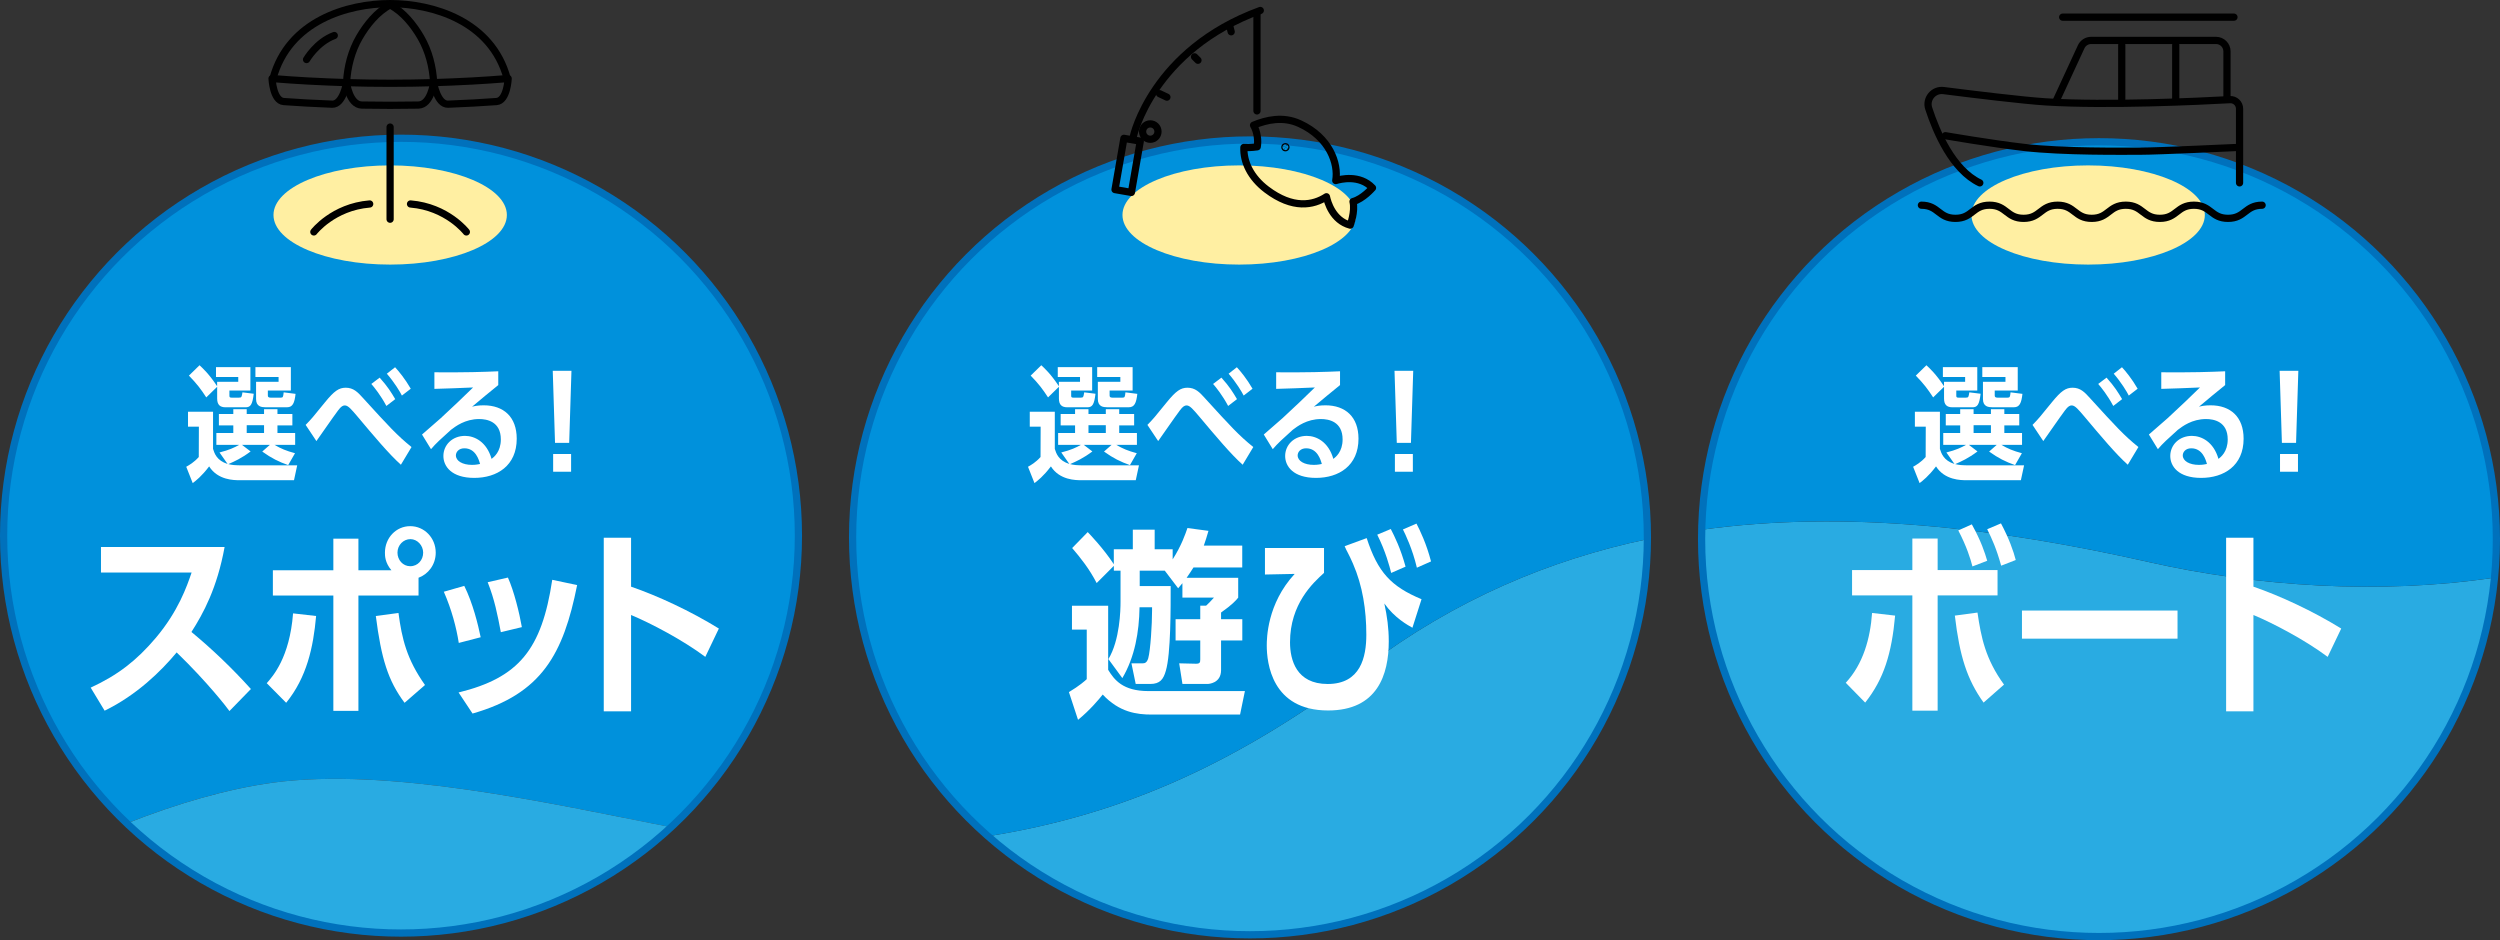
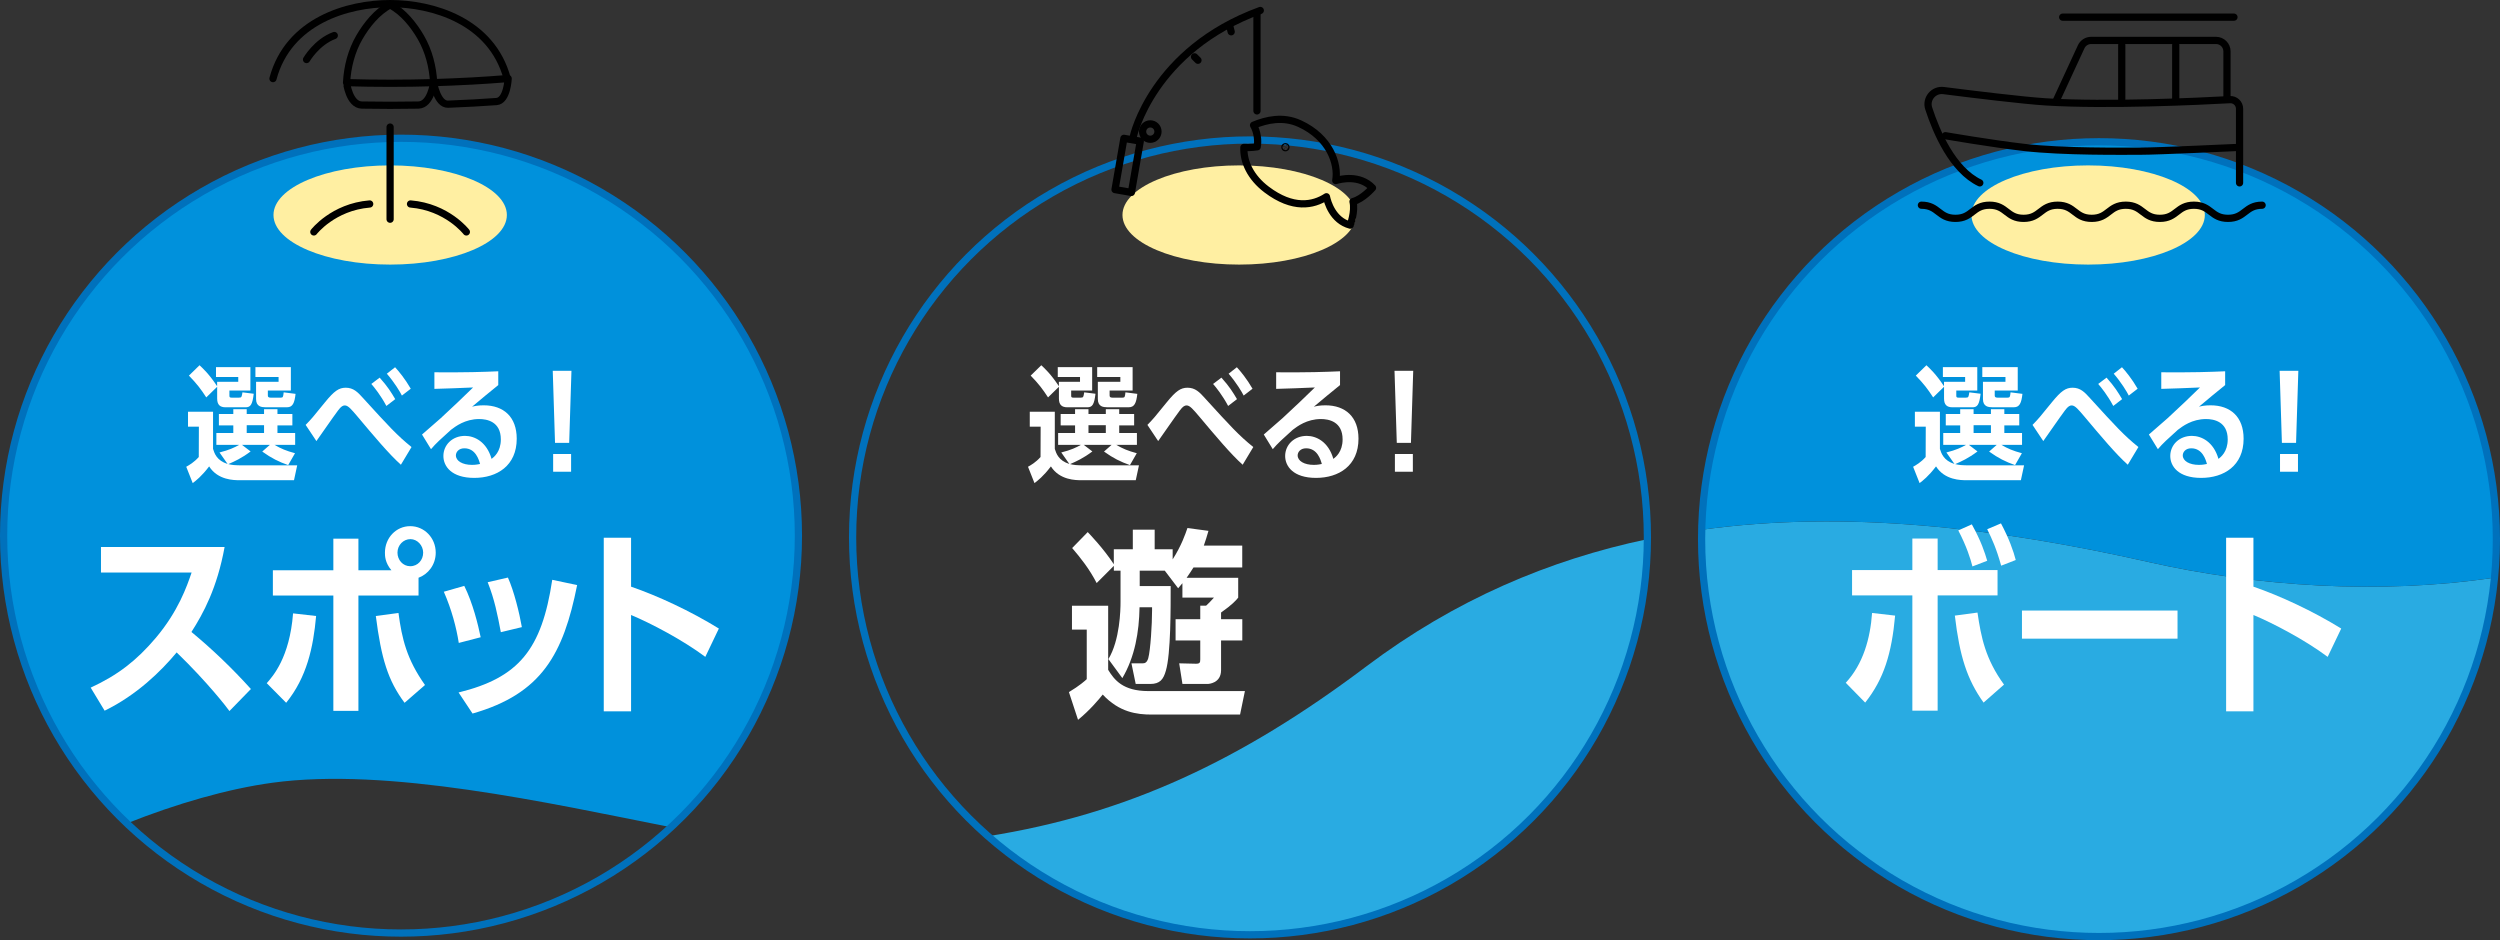
<svg xmlns="http://www.w3.org/2000/svg" id="_レイヤー_2" data-name="レイヤー 2" viewBox="0 0 692 260.24">
  <rect x="0" y="0" width="692" height="260.24" fill="#333333" stroke="none" />
  <defs>
    <style>
      .cls-1 {
        fill: #ffefa2;
      }

      .cls-2 {
        fill: #0091dc;
      }

      .cls-3 {
        stroke: #000;
        stroke-linecap: round;
        stroke-linejoin: round;
      }

      .cls-3, .cls-4 {
        fill: none;
        stroke-width: 2px;
      }

      .cls-5 {
        fill: #fff;
      }

      .cls-6 {
        fill: #29abe2;
      }

      .cls-4 {
        stroke: #0071bc;
        stroke-miterlimit: 10;
      }
    </style>
  </defs>
  <g id="_レイヤー_1-2" data-name="レイヤー 1">
    <g>
      <path class="cls-2" d="M221,148.27c0-60.75-49.25-110-110-110S1,87.52,1,148.27c0,31.33,13.1,59.6,34.12,79.64,13.77-5.46,27.84-9.55,40.31-11.25,31.94-4.35,75.91,5.5,110.31,12.32,21.68-20.09,35.26-48.81,35.26-80.7Z" />
-       <path class="cls-6" d="M75.43,216.66c-12.47,1.7-26.54,5.79-40.31,11.25,19.74,18.81,46.46,30.36,75.88,30.36s55.12-11.12,74.74-29.3c-34.4-6.82-78.37-16.66-110.31-12.32Z" />
      <path class="cls-6" d="M273.5,231.47c19.36,16.98,44.73,27.28,72.5,27.28,60.59,0,109.73-48.98,109.99-109.51-27.14,5.71-53.3,16.78-77.8,35.23-34.72,26.14-66.42,40.91-104.7,46.99Z" />
-       <path class="cls-2" d="M346,38.75c-60.75,0-110,49.25-110,110,0,32.97,14.51,62.56,37.5,82.72,38.28-6.08,69.98-20.85,104.7-46.99,24.5-18.45,50.66-29.52,77.8-35.23,0-.16,0-.33,0-.49,0-60.75-49.25-110-110-110Z" />
+       <path class="cls-2" d="M346,38.75Z" />
      <path class="cls-6" d="M594.82,155.59c-41.75-9.45-83.69-14.51-123.79-8.95-.02.87-.03,1.73-.03,2.6,0,60.75,49.25,110,110,110,57.16,0,104.13-43.59,109.48-99.35-31.89,4.79-65.96,2.42-95.67-4.3Z" />
      <path class="cls-2" d="M581,39.24c-59.88,0-108.58,47.85-109.97,107.4,40.09-5.56,82.04-.49,123.79,8.95,29.71,6.72,63.78,9.1,95.67,4.3.34-3.51.52-7.06.52-10.65,0-60.75-49.25-110-110-110Z" />
      <g>
        <path class="cls-5" d="M82.26,128.82l-.88,4.1h-15.09c-1.47,0-5.99,0-8.4-3.82-2.1,2.77-3.71,3.99-4.55,4.62l-1.79-4.52c.8-.45,2.17-1.23,3.47-2.7l.03-8.4h-3.01v-4.13h6.93v10.29c.39,1.23,1.02,3.22,4.03,4.17l-2.24-3.19c2.7-.67,4.2-1.4,5.43-2.1h-6.3v-3.29h4.69v-2.1h-3.99v-3.15h3.99v-1.33h3.71v1.33h4.8v-1.33h3.71v1.33h4.13v3.15h-4.13v2.1h4.9v3.29h-5.71c1.79,1.05,3.22,1.65,5.67,2.31l-1.89,3.29c-2.59-.91-4.66-1.93-7.18-3.75l2.1-1.85h-7.7l2.38,1.82c-2.59,1.93-4.41,2.73-6.16,3.5.95.25,1.72.35,4.17.35h14.88ZM57.09,109.99c-1.5-2.31-2.59-3.75-4.8-6.02l2.94-2.87c.91.84,2.7,2.49,4.87,5.81v-1.23h5.85v-1.33h-6.16v-2.73h9.52v6.48h-5.81v1.3c0,.46,0,.67.6.67h2.03c.77,0,.77-.18.98-1.47l3.12.39c-.35,3.01-.88,3.75-2.24,3.75h-5.53c-1.54,0-2.35-.67-2.35-2.42v-3.26l-3.01,2.94ZM68.29,117.69v2.17h4.8v-2.17h-4.8ZM80.51,101.62v6.48h-6.37v1.3c0,.39.07.67.77.67h2.77c.67,0,.7-.18.84-1.47l3.29.42c-.28,2.56-.81,3.71-2.35,3.71h-5.95c-1.09,0-2.63-.14-2.63-2.28v-4.76h6.23v-1.33h-6.41v-2.73h9.8Z" />
        <path class="cls-5" d="M110.97,128.64c-3.26-2.91-7.46-7.91-12.04-13.37-1.61-1.89-2.56-3.05-3.47-3.05-.49,0-1.02.21-1.89,1.4-1.72,2.31-4.31,6.13-5.99,8.47l-2.98-4.48c1.68-1.72,1.93-2.03,5.39-6.3,2.52-3.08,3.81-3.99,5.71-3.99,2.14,0,3.33,1.23,4.8,2.87,7.21,7.91,9.42,10.33,13.41,13.55l-2.94,4.9ZM106.95,112.37c-1.54-2.91-3.36-5.18-4.17-6.09l2.31-1.75c2.24,2.49,3.19,4.06,4.31,5.95l-2.45,1.89ZM111.25,109.5c-.46-.95-2.07-3.64-4.17-6.06l2.28-1.79c.98,1.05,2.77,3.22,4.34,5.95l-2.45,1.89Z" />
        <path class="cls-5" d="M116.81,120.28c.81-.7,4.45-3.85,5.18-4.52,3.92-3.61,5.67-5.32,8.96-8.51-3.19.14-7.63.32-10.71.39v-4.59c8.72.07,13.62-.1,17.68-.28v3.82c-2.45,1.96-4.83,3.96-7.25,5.99.67-.18,1.68-.39,3.22-.39,5.53,0,9.14,3.22,9.14,9.24,0,7.49-5.46,10.85-11.76,10.85s-8.54-3.22-8.54-6.06c0-3.05,2.45-5.57,5.99-5.57,2.62,0,5.99,1.61,7.35,6.37.6-.46,2.56-1.93,2.56-5.39,0-4.97-3.89-5.64-5.99-5.64-3.92,0-6.55,2.03-7.81,2.98-2.8,2.52-4.17,3.75-5.53,5.36l-2.49-4.06ZM128.54,124.09c-1.65,0-2.35,1.12-2.35,1.96,0,1.54,1.82,2.63,4.48,2.63,1.09,0,1.79-.18,2.21-.25-.32-1.16-1.23-4.34-4.34-4.34Z" />
        <path class="cls-5" d="M158.18,102.63l-.63,19.95h-3.92l-.63-19.95h5.18ZM158.08,125.67v4.9h-4.97v-4.9h4.97Z" />
      </g>
      <g>
        <path class="cls-5" d="M315.26,128.82l-.88,4.1h-15.09c-1.47,0-5.99,0-8.4-3.82-2.1,2.77-3.71,3.99-4.55,4.62l-1.79-4.52c.8-.45,2.17-1.23,3.47-2.7l.03-8.4h-3.01v-4.13h6.93v10.29c.39,1.23,1.02,3.22,4.03,4.17l-2.24-3.19c2.7-.67,4.2-1.4,5.43-2.1h-6.3v-3.29h4.69v-2.1h-3.99v-3.15h3.99v-1.33h3.71v1.33h4.8v-1.33h3.71v1.33h4.13v3.15h-4.13v2.1h4.9v3.29h-5.71c1.79,1.05,3.22,1.65,5.67,2.31l-1.89,3.29c-2.59-.91-4.66-1.93-7.18-3.75l2.1-1.85h-7.7l2.38,1.82c-2.59,1.93-4.41,2.73-6.16,3.5.95.25,1.72.35,4.17.35h14.88ZM290.09,109.99c-1.5-2.31-2.59-3.75-4.8-6.02l2.94-2.87c.91.84,2.7,2.49,4.87,5.81v-1.23h5.85v-1.33h-6.16v-2.73h9.52v6.48h-5.81v1.3c0,.46,0,.67.6.67h2.03c.77,0,.77-.18.98-1.47l3.12.39c-.35,3.01-.88,3.75-2.24,3.75h-5.53c-1.54,0-2.35-.67-2.35-2.42v-3.26l-3.01,2.94ZM301.29,117.69v2.17h4.8v-2.17h-4.8ZM313.51,101.62v6.48h-6.37v1.3c0,.39.07.67.77.67h2.77c.67,0,.7-.18.84-1.47l3.29.42c-.28,2.56-.81,3.71-2.35,3.71h-5.95c-1.09,0-2.63-.14-2.63-2.28v-4.76h6.23v-1.33h-6.41v-2.73h9.8Z" />
        <path class="cls-5" d="M343.97,128.64c-3.26-2.91-7.46-7.91-12.04-13.37-1.61-1.89-2.56-3.05-3.47-3.05-.49,0-1.02.21-1.89,1.4-1.72,2.31-4.31,6.13-5.99,8.47l-2.98-4.48c1.68-1.72,1.93-2.03,5.39-6.3,2.52-3.08,3.81-3.99,5.71-3.99,2.14,0,3.33,1.23,4.8,2.87,7.21,7.91,9.42,10.33,13.41,13.55l-2.94,4.9ZM339.95,112.37c-1.54-2.91-3.36-5.18-4.17-6.09l2.31-1.75c2.24,2.49,3.19,4.06,4.31,5.95l-2.45,1.89ZM344.25,109.5c-.46-.95-2.07-3.64-4.17-6.06l2.28-1.79c.98,1.05,2.77,3.22,4.34,5.95l-2.45,1.89Z" />
        <path class="cls-5" d="M349.81,120.28c.81-.7,4.45-3.85,5.18-4.52,3.92-3.61,5.67-5.32,8.96-8.51-3.19.14-7.63.32-10.71.39v-4.59c8.72.07,13.62-.1,17.68-.28v3.82c-2.45,1.96-4.83,3.96-7.25,5.99.67-.18,1.68-.39,3.22-.39,5.53,0,9.14,3.22,9.14,9.24,0,7.49-5.46,10.85-11.76,10.85s-8.54-3.22-8.54-6.06c0-3.05,2.45-5.57,5.99-5.57,2.62,0,5.99,1.61,7.35,6.37.6-.46,2.56-1.93,2.56-5.39,0-4.97-3.89-5.64-5.99-5.64-3.92,0-6.55,2.03-7.81,2.98-2.8,2.52-4.17,3.75-5.53,5.36l-2.49-4.06ZM361.54,124.09c-1.65,0-2.35,1.12-2.35,1.96,0,1.54,1.82,2.63,4.48,2.63,1.09,0,1.79-.18,2.21-.25-.32-1.16-1.23-4.34-4.34-4.34Z" />
        <path class="cls-5" d="M391.18,102.63l-.63,19.95h-3.92l-.63-19.95h5.18ZM391.08,125.67v4.9h-4.97v-4.9h4.97Z" />
      </g>
      <g>
        <path class="cls-5" d="M560.26,128.82l-.88,4.1h-15.09c-1.47,0-5.99,0-8.4-3.82-2.1,2.77-3.71,3.99-4.55,4.62l-1.79-4.52c.8-.45,2.17-1.23,3.47-2.7l.03-8.4h-3.01v-4.13h6.93v10.29c.39,1.23,1.02,3.22,4.03,4.17l-2.24-3.19c2.7-.67,4.2-1.4,5.43-2.1h-6.3v-3.29h4.69v-2.1h-3.99v-3.15h3.99v-1.33h3.71v1.33h4.8v-1.33h3.71v1.33h4.13v3.15h-4.13v2.1h4.9v3.29h-5.71c1.79,1.05,3.22,1.65,5.67,2.31l-1.89,3.29c-2.59-.91-4.66-1.93-7.18-3.75l2.1-1.85h-7.7l2.38,1.82c-2.59,1.93-4.41,2.73-6.16,3.5.95.25,1.72.35,4.17.35h14.88ZM535.09,109.99c-1.5-2.31-2.59-3.75-4.8-6.02l2.94-2.87c.91.84,2.7,2.49,4.87,5.81v-1.23h5.85v-1.33h-6.16v-2.73h9.52v6.48h-5.81v1.3c0,.46,0,.67.6.67h2.03c.77,0,.77-.18.98-1.47l3.12.39c-.35,3.01-.88,3.75-2.24,3.75h-5.53c-1.54,0-2.35-.67-2.35-2.42v-3.26l-3.01,2.94ZM546.29,117.69v2.17h4.8v-2.17h-4.8ZM558.51,101.62v6.48h-6.37v1.3c0,.39.07.67.77.67h2.77c.67,0,.7-.18.84-1.47l3.29.42c-.28,2.56-.81,3.71-2.35,3.71h-5.95c-1.09,0-2.63-.14-2.63-2.28v-4.76h6.23v-1.33h-6.41v-2.73h9.8Z" />
        <path class="cls-5" d="M588.97,128.64c-3.26-2.91-7.46-7.91-12.04-13.37-1.61-1.89-2.56-3.05-3.47-3.05-.49,0-1.02.21-1.89,1.4-1.72,2.31-4.31,6.13-5.99,8.47l-2.98-4.48c1.68-1.72,1.93-2.03,5.39-6.3,2.52-3.08,3.81-3.99,5.71-3.99,2.14,0,3.33,1.23,4.8,2.87,7.21,7.91,9.42,10.33,13.41,13.55l-2.94,4.9ZM584.95,112.37c-1.54-2.91-3.36-5.18-4.17-6.09l2.31-1.75c2.24,2.49,3.19,4.06,4.31,5.95l-2.45,1.89ZM589.25,109.5c-.46-.95-2.07-3.64-4.17-6.06l2.28-1.79c.98,1.05,2.77,3.22,4.34,5.95l-2.45,1.89Z" />
        <path class="cls-5" d="M594.81,120.28c.81-.7,4.45-3.85,5.18-4.52,3.92-3.61,5.67-5.32,8.96-8.51-3.19.14-7.63.32-10.71.39v-4.59c8.72.07,13.62-.1,17.68-.28v3.82c-2.45,1.96-4.83,3.96-7.25,5.99.67-.18,1.68-.39,3.22-.39,5.53,0,9.14,3.22,9.14,9.24,0,7.49-5.46,10.85-11.76,10.85s-8.54-3.22-8.54-6.06c0-3.05,2.45-5.57,5.99-5.57,2.62,0,5.99,1.61,7.35,6.37.6-.46,2.56-1.93,2.56-5.39,0-4.97-3.89-5.64-5.99-5.64-3.92,0-6.55,2.03-7.81,2.98-2.8,2.52-4.17,3.75-5.53,5.36l-2.49-4.06ZM606.54,124.09c-1.65,0-2.35,1.12-2.35,1.96,0,1.54,1.82,2.63,4.48,2.63,1.09,0,1.79-.18,2.21-.25-.32-1.16-1.23-4.34-4.34-4.34Z" />
        <path class="cls-5" d="M636.18,102.63l-.63,19.95h-3.92l-.63-19.95h5.18ZM636.08,125.67v4.9h-4.97v-4.9h4.97Z" />
      </g>
      <g>
        <path class="cls-5" d="M63.52,196.83c-.67-.95-6.05-7.95-14.62-16.24-4.37,5.26-11.09,11.82-19.94,16.13l-3.86-6.38c7.5-3.47,12.66-7.45,18.03-13.78,6.22-7.39,8.57-14.17,9.91-18.09h-25.09v-7.06h34.22c-2.07,11.37-5.88,18.37-9.18,23.52,5.88,4.87,11.37,10.14,16.46,15.79l-5.94,6.1Z" />
        <path class="cls-5" d="M73.84,189.1c1.62-1.85,6.33-7,7.28-19.32l6.38.73c-.78,8.74-2.58,16.97-8.29,24.02l-5.38-5.43ZM115.84,164.85h-16.63v31.92h-6.94v-31.92h-16.74v-7h16.74v-8.74h6.94v8.74h9.13c-1.79-2.13-1.79-4.03-1.79-4.87,0-4.09,3.08-7.34,7-7.34s7.06,3.25,7.06,7.34c0,3.36-2.13,5.99-4.76,6.94v4.93ZM111.98,194.53c-4.59-6.16-6.44-12.21-7.95-24.02l6.27-.84c.95,7.17,2.3,12.82,7.34,19.94l-5.66,4.93ZM110.02,152.98c0,2.02,1.51,3.75,3.53,3.75,2.13,0,3.58-1.74,3.58-3.75s-1.62-3.75-3.53-3.75-3.58,1.62-3.58,3.75Z" />
        <path class="cls-5" d="M126.99,177.96c-.67-4.26-1.96-9.18-4.14-14.17l5.66-1.62c2.41,4.87,3.81,10.7,4.54,14.22l-6.05,1.57ZM126.93,191.68c16.63-4.09,23.02-11.82,25.93-31.19l6.89,1.46c-3.81,19.04-9.74,30.07-28.95,35.56l-3.86-5.82ZM138.63,174.99c-.9-4.76-1.74-9.07-3.64-13.83l5.6-1.29c1.68,3.7,3.19,9.86,3.86,13.72l-5.82,1.4Z" />
        <path class="cls-5" d="M195.23,181.82c-6.22-4.65-15.06-9.3-20.55-11.59v26.66h-7.56v-48.05h7.56v13.55c7.34,2.52,16.41,6.72,24.3,11.59l-3.75,7.84Z" />
      </g>
      <g>
        <path class="cls-5" d="M510.91,188.99c4.82-5.21,6.78-12.26,7.28-19.32l6.38.73c-.95,10.42-3.08,17.53-8.29,24.08l-5.38-5.49ZM529.34,149.06h7v8.74h16.58v7h-16.58v31.92h-7v-31.92h-16.69v-7h16.69v-8.74ZM549.05,194.48c-4.54-6.38-6.61-12.71-7.95-24.08l6.27-.84c1.01,6.89,2.18,12.82,7.34,19.94l-5.66,4.98ZM545.97,156.79c-.5-2.02-1.62-5.6-3.92-9.97l3.75-1.68c2.63,4.76,3.58,7.78,4.26,10.08l-4.09,1.57ZM553.92,156.57c-1.34-4.82-2.52-7.34-3.86-10.08l3.81-1.62c2.24,4.2,3.47,7.73,4.09,10.14l-4.03,1.57Z" />
        <path class="cls-5" d="M602.74,169v7.78h-43.06v-7.78h43.06Z" />
        <path class="cls-5" d="M644.3,181.82c-6.22-4.65-15.06-9.3-20.55-11.59v26.66h-7.56v-48.05h7.56v13.55c7.34,2.52,16.41,6.72,24.3,11.59l-3.75,7.84Z" />
      </g>
      <g>
        <path class="cls-5" d="M295.88,191.57c2.91-1.74,4.54-3.19,4.93-3.58v-13.72h-4.09v-6.61h10.02v17.75c1.68,2.74,4.03,5.88,11.14,5.88h26.71l-1.34,6.5h-24.47c-4.09,0-8.96-.62-13.55-5.54-.95,1.23-3.64,4.42-6.83,7l-2.52-7.67ZM342.75,165.41c-.67.84-1.68,1.96-4.76,4.14v1.85h5.88v5.88h-5.88v8.23c0,3.64-3.47,3.81-3.75,3.81h-6.94l-.9-5.71,4.65.11c1.06,0,1.18-.34,1.18-1.23v-5.21h-6.83v-5.88h6.83v-3.75h1.62c.67-.62,1.18-1.12,2.18-2.24h-8.74v-3.98c-.22.28-.34.39-1.18,1.4l-3.7-4.87h-6.94v4.26h8.57c0,5.82.06,18.82-1.34,23.46-.67,2.35-1.62,3.64-4.31,3.64h-4.03l-1.18-5.71h3.08c.56,0,1.18-.11,1.57-1.4.62-2.24,1.06-9.41,1.06-13.27v-.84h-3.47c-.11,6.83-1.29,13.72-4.76,19.6l-3.86-5.26c3.19-5.26,3.36-13.61,3.36-15.85v-8.62h-1.85v-1.34l-4.76,4.76c-2.02-3.92-4.42-6.94-6.78-9.69l4.31-4.42c.62.67,4.37,4.54,7.22,8.9v-4.14h5.26v-5.43h6.05v5.43h4.98v2.8c2.46-3.86,3.53-7.06,4.09-8.68l5.82.78c-.5,1.68-.73,2.52-1.29,4.09h10.64v6.05h-13.5c-.73,1.18-1.06,1.62-1.9,2.86h14.28v5.49Z" />
-         <path class="cls-5" d="M378.3,148.95c3.08,9.46,6.72,13.38,15.18,16.91l-2.52,7.9c-1.29-.73-4.93-2.69-7.78-6.72.78,3.53,1.23,6.83,1.23,10.47,0,9.24-3.14,19.15-16.8,19.15-15.62,0-16.97-13.22-16.97-17.98,0-1.85.06-11.54,7.73-19.82l-8.23.17v-7.34h16.35v6.89c-3.02,2.74-9.41,8.57-9.41,19.21,0,4.87,1.74,11.54,10.42,11.54,9.13,0,10.7-7.45,10.7-13.66,0-6.78-1.01-13.5-3.7-19.66-1.18-2.74-1.79-3.53-2.3-4.82l6.1-2.24ZM385.08,158.58c-.45-1.79-1.51-5.88-3.86-10.58l3.75-1.57c1.06,2.07,2.74,5.43,4.09,10.42l-3.98,1.74ZM392.19,157.13c-1.23-5.21-3.19-9.24-3.86-10.58l3.75-1.62c.95,1.85,2.74,5.49,4.03,10.47l-3.92,1.74Z" />
      </g>
      <circle class="cls-4" cx="111" cy="148.27" r="110" />
      <circle class="cls-4" cx="346" cy="148.75" r="110" />
      <circle class="cls-4" cx="581" cy="149.24" r="110" />
      <ellipse class="cls-1" cx="108" cy="59.51" rx="32.3" ry="13.73" />
      <ellipse class="cls-1" cx="343" cy="59.51" rx="32.3" ry="13.73" />
      <ellipse class="cls-1" cx="578" cy="59.51" rx="32.3" ry="13.73" />
      <g>
        <g>
          <path class="cls-3" d="M107.9,23.05h.16c3.99,0,7.98-.06,11.96-.18,0,0-.74,6.14-4.23,6.21-2.58.05-5.16.07-7.74.07h-.16c-2.58,0-5.16-.03-7.74-.07-3.48-.07-4.23-6.21-4.22-6.21,3.99.12,7.98.18,11.96.18Z" />
          <path class="cls-3" d="M130.28,22.44s.09,0,.13,0c3.42-.19,6.83-.42,10.25-.7,0,0-.26,6.15-3.24,6.37-2.21.16-4.42.3-6.63.42-.05,0-.09,0-.14,0-2.21.12-4.42.23-6.63.31-2.99.11-4.01-5.97-4-5.97,3.42-.1,6.84-.25,10.26-.43Z" />
-           <path class="cls-3" d="M85.68,22.44s-.09,0-.13,0c-3.42-.19-6.83-.42-10.25-.7,0,0,.26,6.15,3.24,6.37,2.21.16,4.42.3,6.63.42.05,0,.09,0,.14,0,2.21.12,4.42.23,6.63.31,2.99.11,4.01-5.97,4-5.97-3.42-.1-6.84-.25-10.26-.43Z" />
        </g>
        <g>
          <path class="cls-3" d="M120.03,22.87c-.22-4.39-1.37-8.78-3.54-12.53-1.99-3.43-4.87-7.06-8.51-8.98" />
          <path class="cls-3" d="M95.93,22.87c.22-4.39,1.37-8.78,3.54-12.53,1.99-3.43,4.87-7.06,8.51-8.98" />
        </g>
        <line class="cls-3" x1="107.98" y1="35.17" x2="107.98" y2="60.68" />
        <g>
          <path class="cls-3" d="M86.87,64.2s5.31-6.91,15.46-7.74" />
          <path class="cls-3" d="M129.09,64.2s-5.31-6.91-15.46-7.74" />
        </g>
        <path class="cls-3" d="M140.39,21.74C136.09,5.73,119.66,1,107.98,1s-28.12,4.73-32.42,20.76" />
        <path class="cls-3" d="M84.85,16.48s2.82-4.86,7.68-6.65" />
      </g>
      <g>
        <path class="cls-3" d="M313.71,37.75s5.24-23.93,35.14-34.85" />
        <path class="cls-3" d="M320.53,36.42c0,1.17-.95,2.13-2.13,2.13s-2.13-.95-2.13-2.13.95-2.13,2.13-2.13,2.13.95,2.13,2.13Z" />
        <rect class="cls-3" x="309.83" y="38.59" width="4.6" height="14.4" transform="translate(12.42 -52.68) rotate(9.84)" />
        <g>
          <path class="cls-3" d="M379.91,52.01c-3.58-3.79-8.98-2.4-10.17-2.03.8-4.68-1.67-11.94-10-15.76-4.57-2.1-9.16-1.06-12.76.44,1.07,1.83,1.34,4.33,1.02,5.98,0,0-2.04.31-3.69.17-.16,3.95,1.85,8.3,6.3,11.66,7.28,5.5,12.89,4.37,16.55,1.99.3,1.43,1.71,6.55,6.58,7.86,0,0,1.43-3.76.77-6.52,2.75-.73,5.37-3.77,5.37-3.77Z" />
          <path class="cls-3" d="M355.94,40.83c-.05.08-.14.1-.22.06-.08-.05-.1-.14-.06-.22.05-.08.14-.1.22-.06.08.05.1.14.06.22Z" />
        </g>
        <line class="cls-3" x1="347.93" y1="3.64" x2="347.93" y2="30.7" />
-         <line class="cls-3" x1="320.97" y1="25.93" x2="323" y2="26.89" />
        <line class="cls-3" x1="330.65" y1="15.73" x2="331.6" y2="16.68" />
        <line class="cls-3" x1="340.43" y1="7.37" x2="340.79" y2="8.8" />
      </g>
      <g>
        <path class="cls-3" d="M531.84,56.8c4.72,0,4.72,3.64,9.43,3.64s4.71-3.64,9.43-3.64,4.72,3.64,9.43,3.64,4.71-3.64,9.43-3.64,4.71,3.64,9.43,3.64,4.72-3.64,9.43-3.64,4.72,3.64,9.43,3.64,4.72-3.64,9.43-3.64,4.72,3.64,9.44,3.64,4.72-3.64,9.44-3.64" />
        <path class="cls-3" d="M548.01,50.62c-7.53-3.59-11.99-14-14.14-20.59-.87-2.66,1.33-5.32,4.11-4.96,7.93,1.01,22.04,2.74,28.33,3.13,17.09,1.07,42.69-.17,50.94-.62,1.45-.08,2.66,1.08,2.66,2.53v20.51" />
        <path class="cls-3" d="M538.48,37.56s12.88,2.23,21.9,3.26c10.78,1.23,27.06,1.03,31.95,1.03s26.89-1.03,26.89-1.03" />
        <path class="cls-3" d="M569.14,27.94l6.93-14.99c.5-1.07,1.57-1.76,2.75-1.76h34.58c1.67,0,3.03,1.36,3.03,3.03v12.95" />
        <line class="cls-3" x1="587.3" y1="12.48" x2="587.3" y2="27.68" />
        <line class="cls-3" x1="602.24" y1="12.48" x2="602.24" y2="27.68" />
        <line class="cls-3" x1="570.95" y1="4.75" x2="618.36" y2="4.75" />
      </g>
    </g>
  </g>
</svg>